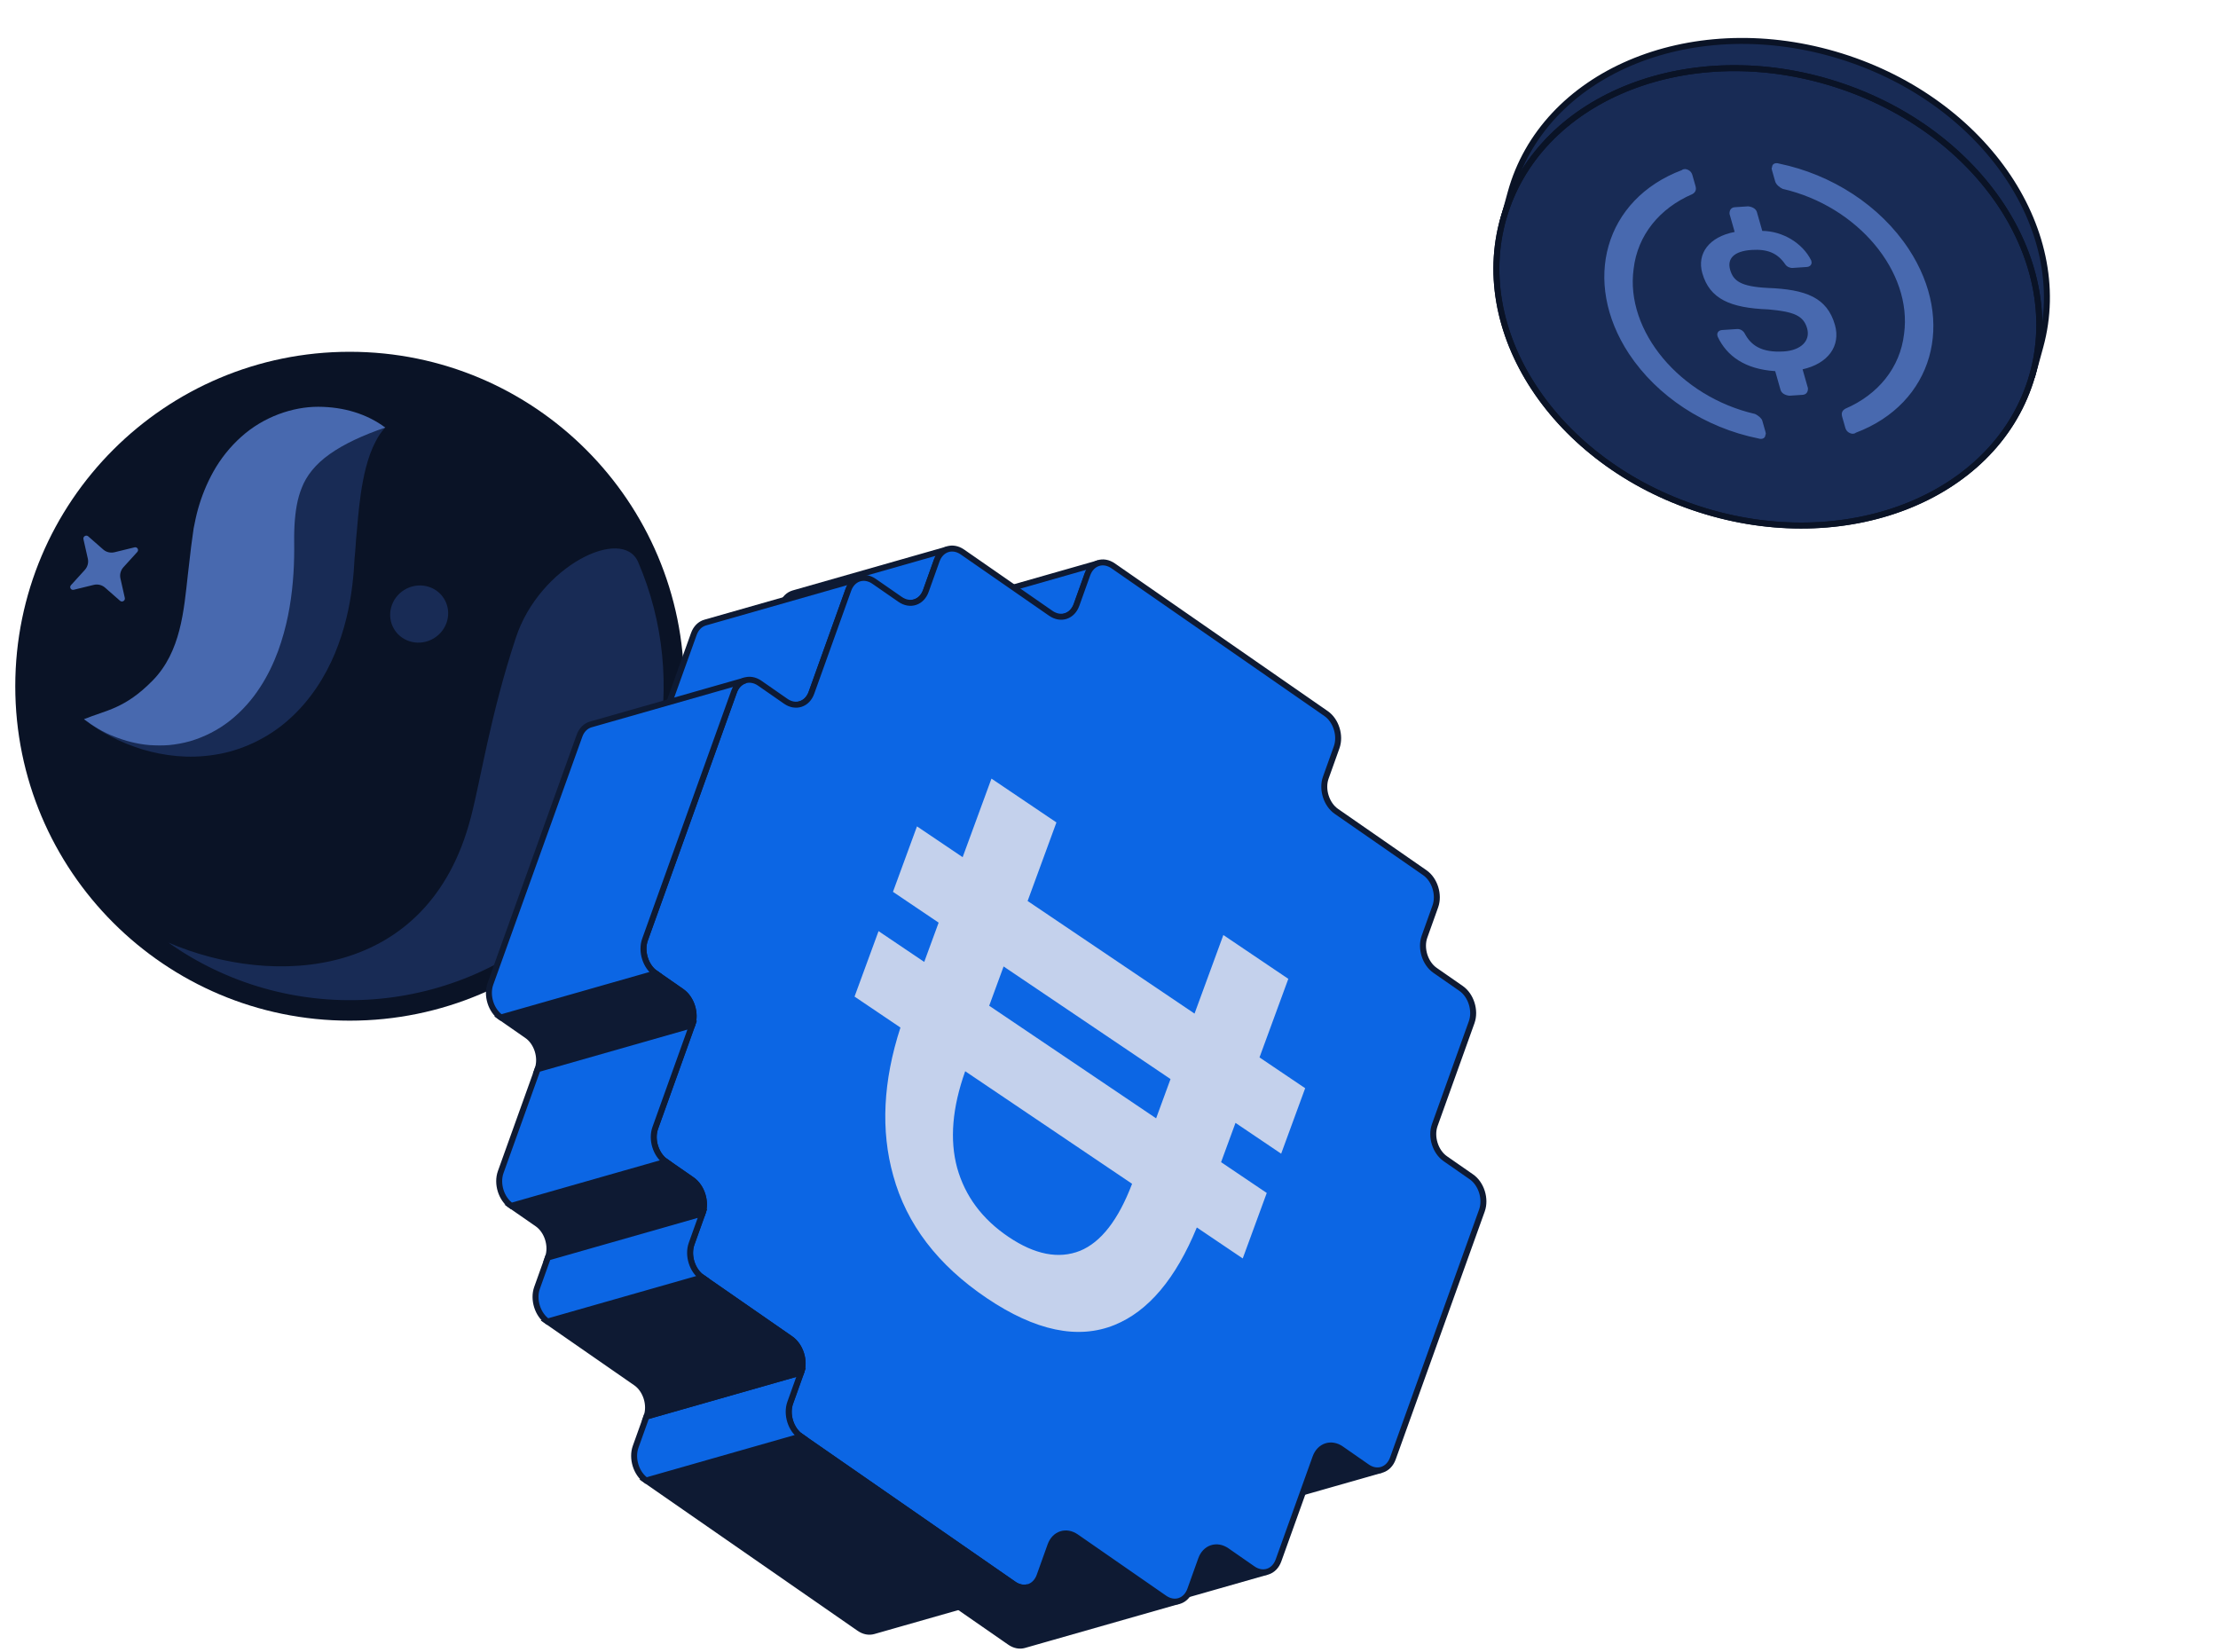
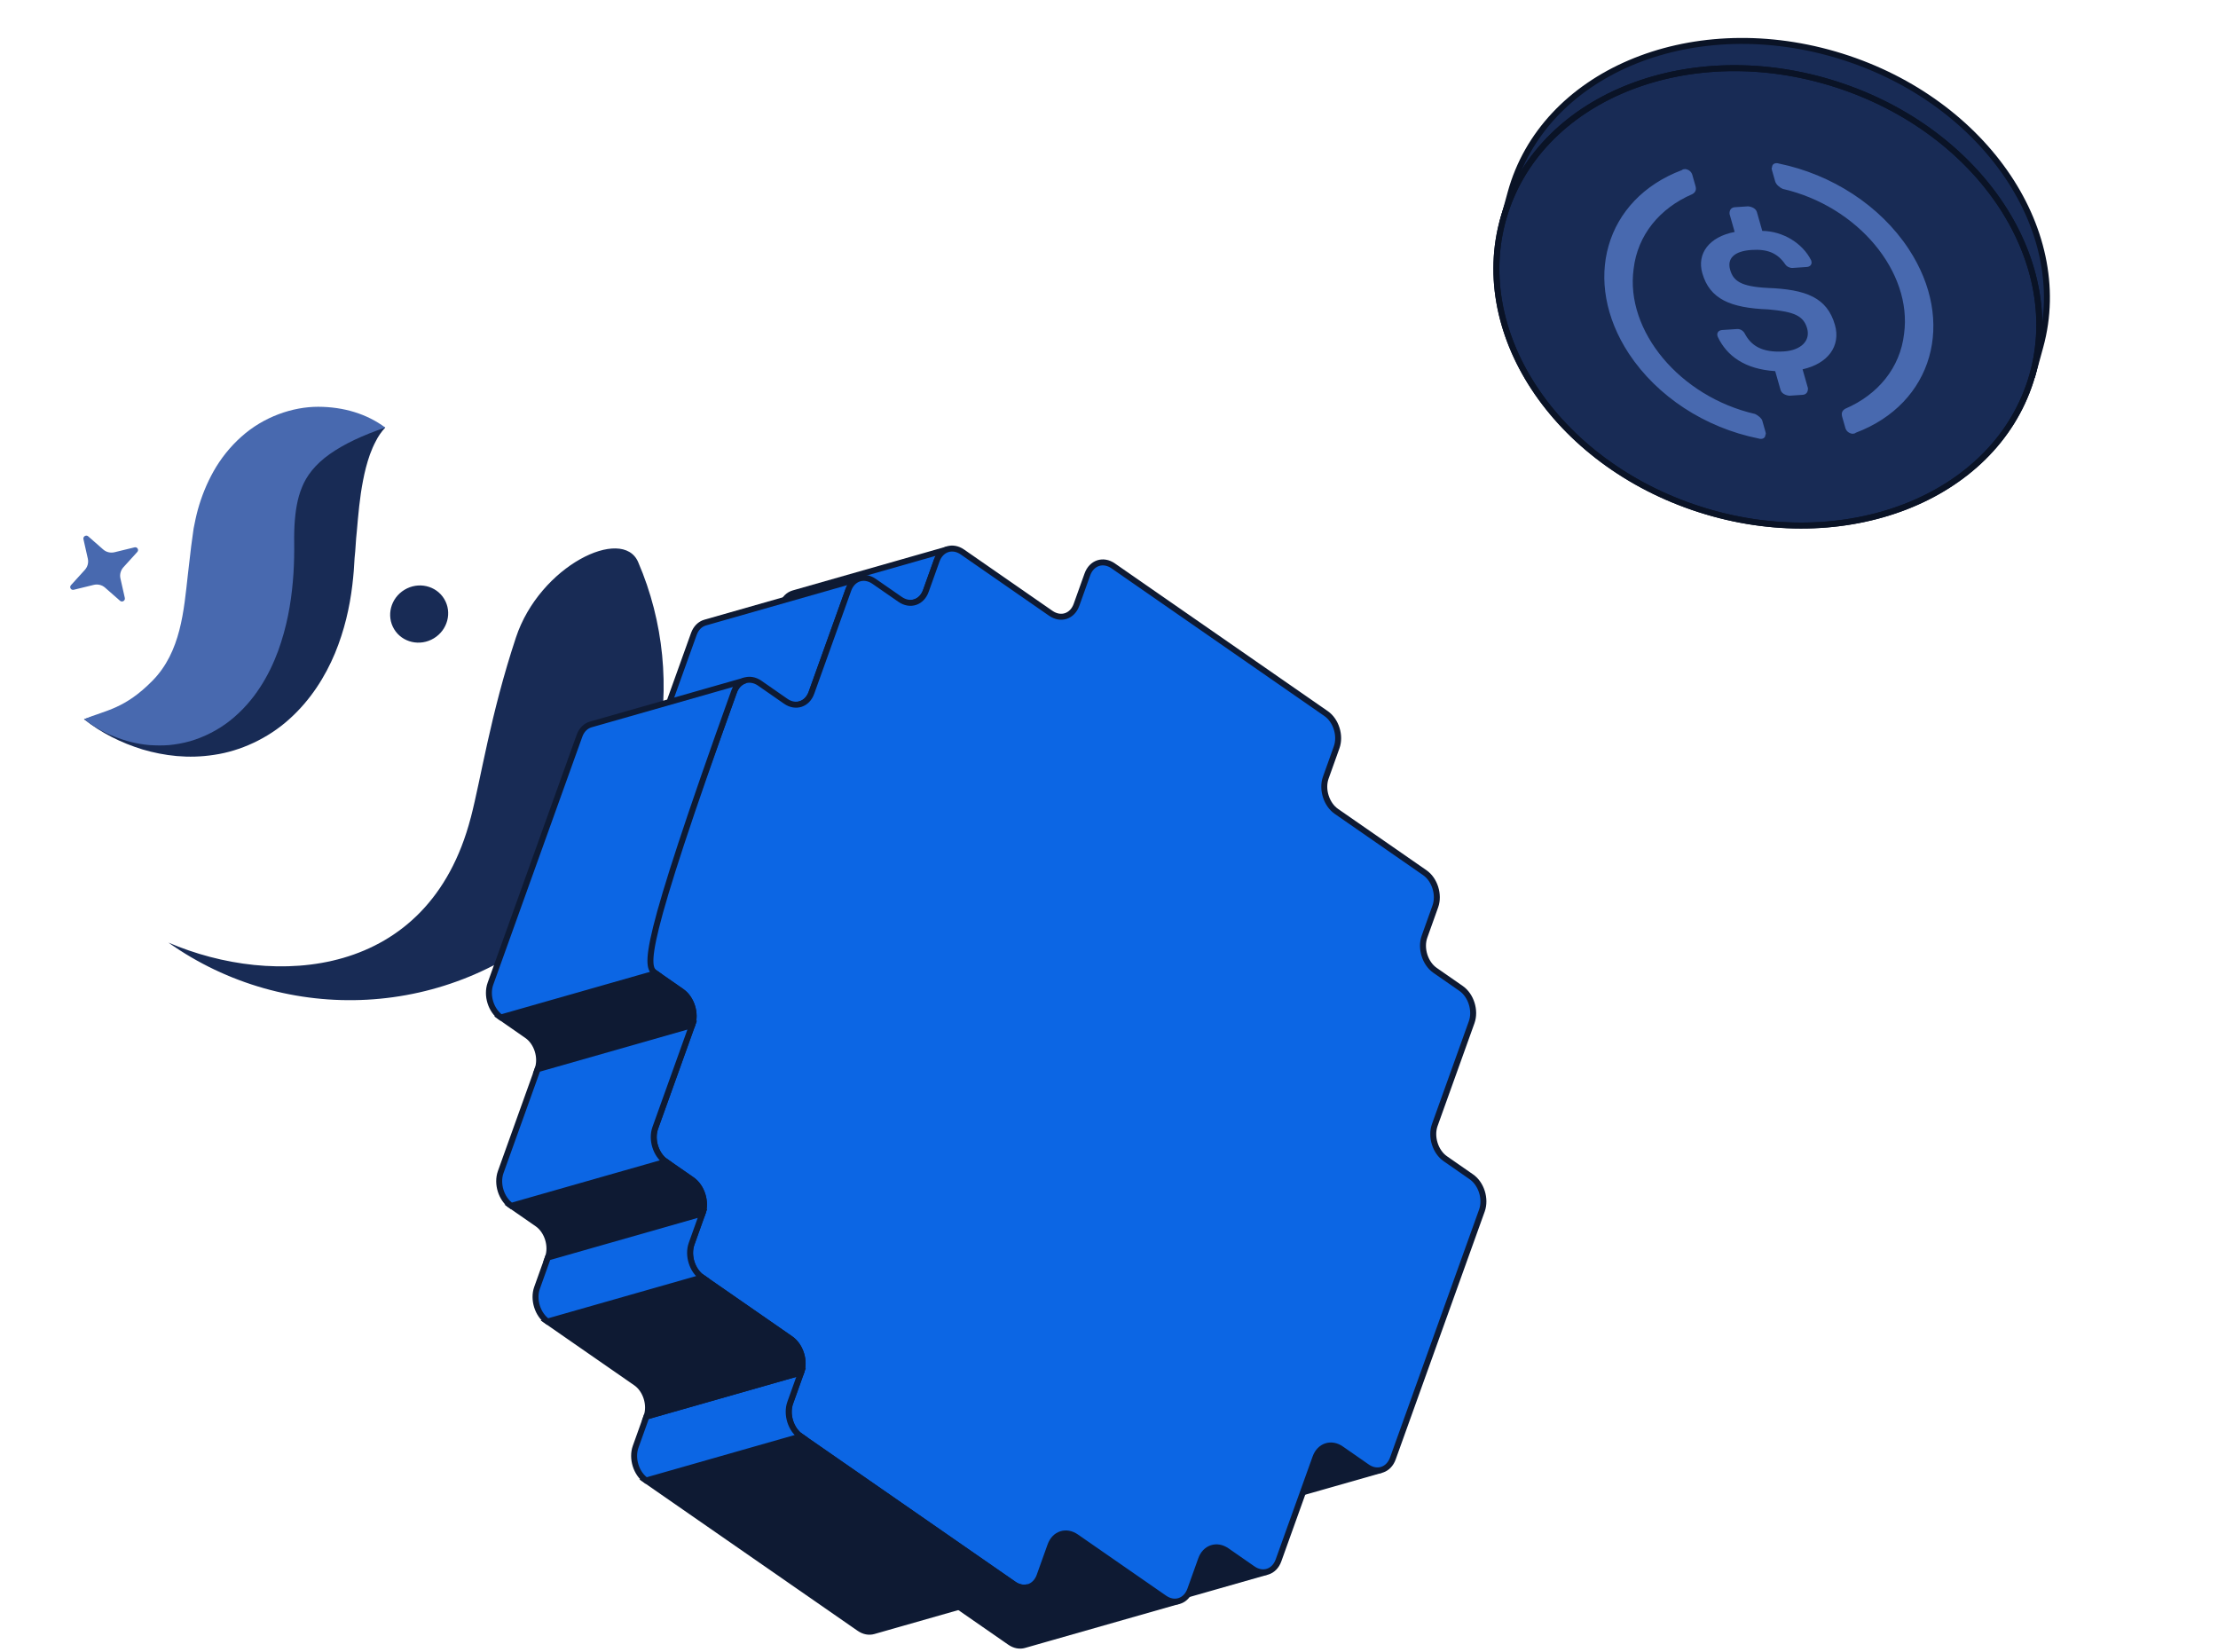
<svg xmlns="http://www.w3.org/2000/svg" width="372" height="277" viewBox="0 0 372 277" fill="none">
-   <path d="M58.651 171.181C89.629 171.181 114.742 146.069 114.742 115.091C114.742 84.113 89.629 59 58.651 59C27.673 59 2.561 84.113 2.561 115.091C2.561 146.069 27.673 171.181 58.651 171.181Z" fill="#0A1326" />
  <path d="M78.946 137.168C71.882 164.313 45.901 165.68 28.25 158.087C47.992 172.072 75.465 170.991 94.096 154.035C111.159 138.505 115.668 114.33 107.03 94.267C104.41 88.183 90.525 94.861 86.533 106.916C82.231 119.909 80.716 130.383 78.952 137.168H78.946Z" fill="#182B55" />
  <path fill-rule="evenodd" clip-rule="evenodd" d="M20.936 100.285L20.198 97.011C20.047 96.345 20.238 95.641 20.709 95.124L23.024 92.574C23.345 92.222 23.024 91.686 22.563 91.798L19.218 92.616C18.539 92.782 17.83 92.614 17.317 92.164L14.793 89.951C14.446 89.645 13.892 89.975 13.994 90.428L14.732 93.702C14.882 94.367 14.691 95.071 14.221 95.589L11.905 98.138C11.585 98.491 11.904 99.027 12.366 98.914L15.711 98.096C16.39 97.93 17.1 98.099 17.613 98.549L20.135 100.761C20.484 101.067 21.038 100.738 20.936 100.285Z" fill="#4869AF" />
  <path fill-rule="evenodd" clip-rule="evenodd" d="M64.615 71.706C62.687 71.148 60.44 71.536 58.498 72.313C56.548 73.11 54.696 74.265 53.122 75.631C49.918 78.365 47.55 81.746 45.797 85.212C44.856 86.961 44.213 88.716 43.536 90.517C43.224 91.409 42.988 92.301 42.724 93.199L42.05 95.736C41.37 98.577 40.62 101.245 39.757 103.602C38.885 105.956 37.927 107.922 36.806 109.569C35.689 111.218 34.285 112.639 32.166 114.013C30.07 115.38 27.311 116.537 24.227 117.557C21.131 118.589 17.741 119.441 14.088 120.619C17.017 122.944 20.3 124.579 23.921 125.698C27.543 126.759 31.579 127.282 35.942 126.593C40.273 125.966 44.923 123.869 48.498 120.628C52.103 117.413 54.566 113.435 56.173 109.584C57.775 105.707 58.645 101.868 59.091 98.154C59.213 97.129 59.265 96.565 59.33 95.782L59.473 93.562C59.644 92.138 59.667 90.621 59.836 89.211C60.091 86.318 60.326 83.44 60.891 80.578C61.171 79.13 61.522 77.695 62.054 76.198C62.326 75.46 62.645 74.706 63.05 73.955C63.446 73.17 63.931 72.45 64.615 71.706Z" fill="#182B55" />
  <path fill-rule="evenodd" clip-rule="evenodd" d="M64.616 71.707C61.515 69.404 57.632 68.235 53.361 68.222C49.122 68.218 44.233 69.864 40.458 73.263C38.589 74.934 37.006 76.931 35.826 79.029C34.651 81.118 33.787 83.301 33.191 85.443C32.895 86.515 32.68 87.577 32.472 88.64L32.064 91.614L31.513 96.338C30.833 102.397 30.339 109.316 25.585 114.152C20.918 118.9 17.769 119.098 14.088 120.62C15.637 121.789 17.305 122.824 19.136 123.516C20.964 124.246 22.926 124.783 25.071 124.963C26.139 125.027 27.244 125.059 28.391 124.96C29.524 124.848 30.696 124.645 31.877 124.311C34.214 123.629 36.593 122.445 38.614 120.831C40.638 119.219 42.329 117.275 43.621 115.27C44.933 113.266 45.889 111.212 46.636 109.202C48.102 105.174 48.788 101.288 49.111 97.584C49.279 95.728 49.344 93.901 49.345 92.113L49.336 89.99C49.346 89.362 49.357 88.729 49.391 88.125C49.536 85.695 49.861 83.62 50.641 81.739C51.386 79.843 52.841 77.894 55.309 76.153C57.764 74.418 60.933 72.966 64.616 71.707Z" fill="#4869AF" />
  <path fill-rule="evenodd" clip-rule="evenodd" d="M66.105 105.524C67.464 107.771 70.447 108.456 72.765 107.055C75.083 105.653 75.858 102.695 74.499 100.448C73.14 98.201 70.16 97.514 67.842 98.915C65.524 100.317 64.746 103.276 66.105 105.524Z" fill="#182B55" />
  <path d="M222.526 242.519C223.278 242.301 224.14 242.44 224.942 243.003L229.309 246.038C230.111 246.592 230.972 246.73 231.725 246.512L205.802 253.907C205.049 254.124 204.188 253.976 203.386 253.432L199.019 250.397C198.217 249.844 197.355 249.705 196.603 249.913L222.526 242.519Z" fill="#0E1A33" stroke="#0E1A33" stroke-miterlimit="10" />
-   <path d="M154.65 108.847L156.472 103.756C156.838 102.737 157.541 102.075 158.373 101.838L184.296 94.443C183.464 94.681 182.761 95.343 182.395 96.361L180.573 101.452C180.206 102.461 179.513 103.123 178.682 103.36L152.759 110.754C153.581 110.517 154.284 109.855 154.65 108.847Z" fill="#0C66E4" stroke="#0E1A33" stroke-miterlimit="10" />
  <path d="M203.327 259.602C204.079 259.384 204.94 259.523 205.743 260.086L210.109 263.121C210.911 263.675 211.773 263.823 212.535 263.605L186.612 271C185.85 271.217 184.988 271.069 184.186 270.515L179.82 267.48C179.018 266.927 178.156 266.788 177.404 266.996L203.327 259.602Z" fill="#0E1A33" stroke="#0E1A33" stroke-miterlimit="10" />
  <path d="M129.369 106.505L131.191 101.414C131.557 100.395 132.26 99.743 133.082 99.506L159.005 92.111C158.183 92.349 157.48 93.011 157.114 94.019L155.292 99.11C154.925 100.119 154.232 100.781 153.4 101.018L127.478 108.413C128.299 108.175 129.002 107.513 129.369 106.505Z" fill="#0C66E4" stroke="#0E1A33" stroke-miterlimit="10" />
  <path d="M178.046 257.258C178.808 257.041 179.67 257.189 180.472 257.742L195.295 268.023C196.097 268.577 196.958 268.715 197.711 268.508L171.788 275.902C171.035 276.12 170.174 275.981 169.372 275.418L154.549 265.137C153.747 264.583 152.876 264.435 152.123 264.652L178.046 257.258Z" fill="#0E1A33" stroke="#0E1A33" stroke-miterlimit="10" />
  <path d="M116.368 106.336C116.734 105.317 117.437 104.655 118.259 104.418L144.182 97.023C143.36 97.261 142.657 97.923 142.29 98.941L136.102 116.191C135.735 117.21 135.032 117.862 134.211 118.099L108.288 125.494C109.11 125.257 109.813 124.594 110.179 123.586L116.368 106.336Z" fill="#0C66E4" stroke="#0E1A33" stroke-miterlimit="10" />
  <path d="M127.418 114.58C125.745 113.424 123.804 114.066 123.111 116.014L108.179 157.592C107.476 159.55 108.278 162.09 109.942 163.247L114.308 166.282C115.982 167.438 116.774 169.979 116.081 171.926L109.892 189.177C109.189 191.134 109.991 193.675 111.665 194.841L116.031 197.866C117.715 199.033 118.507 201.573 117.814 203.521L115.992 208.612C115.299 210.559 116.091 213.1 117.764 214.256L132.587 224.537C134.27 225.704 135.063 228.244 134.369 230.192L132.548 235.283C131.854 237.23 132.647 239.771 134.32 240.927L170.046 265.71C171.719 266.867 173.66 266.224 174.353 264.277L176.175 259.186C176.868 257.239 178.809 256.596 180.492 257.762L195.315 268.043C196.988 269.2 198.929 268.557 199.622 266.61L201.444 261.519C202.137 259.572 204.078 258.929 205.751 260.086L210.118 263.12C211.801 264.287 213.742 263.644 214.435 261.687L220.624 244.437C221.317 242.489 223.268 241.847 224.931 243.003L229.298 246.038C230.971 247.195 232.912 246.552 233.615 244.595L248.547 203.016C249.24 201.069 248.448 198.528 246.775 197.372L242.408 194.337C240.734 193.18 239.942 190.64 240.635 188.692L246.824 171.442C247.527 169.485 246.725 166.944 245.052 165.778L240.685 162.743C239.012 161.586 238.219 159.046 238.913 157.098L240.734 152.007C241.428 150.06 240.635 147.519 238.962 146.362L224.139 136.081C222.456 134.915 221.664 132.374 222.357 130.427L224.179 125.336C224.882 123.379 224.08 120.838 222.416 119.681L186.691 94.898C185.017 93.742 183.076 94.384 182.373 96.342L180.551 101.433C179.858 103.38 177.918 104.023 176.234 102.856L161.411 92.575C159.738 91.419 157.797 92.061 157.104 94.009L155.282 99.1C154.589 101.047 152.648 101.69 150.965 100.523L146.598 97.498C144.915 96.332 142.974 96.974 142.281 98.932L136.092 116.182C135.399 118.129 133.449 118.772 131.785 117.615L127.418 114.58Z" fill="#0C66E4" stroke="#0E1A33" stroke-miterlimit="10" />
-   <path fill-rule="evenodd" clip-rule="evenodd" d="M186.943 222.211C180.798 224.711 173.647 223.21 165.488 217.707C157.274 212.167 152.048 205.319 149.811 197.166C147.696 189.609 148.099 181.332 151.021 172.336L143.323 167.143L147.35 156.163L155.01 161.329L157.427 154.741L149.767 149.575L153.795 138.595L161.454 143.761L166.287 130.585L177.183 137.935L172.351 151.111L200.346 169.994L205.179 156.818L216.075 164.167L211.242 177.343L218.902 182.51L214.875 193.491L207.215 188.324L204.798 194.912L212.458 200.079L208.43 211.059L200.73 205.865C197.19 214.463 192.594 219.912 186.943 222.211ZM189.871 198.541C187.571 204.588 184.664 208.334 181.152 209.779C177.563 211.202 173.562 210.424 169.147 207.446C164.733 204.469 161.861 200.611 160.533 195.872C159.257 191.178 159.706 185.774 161.881 179.661L189.871 198.541ZM193.902 187.562L165.906 168.679L168.323 162.091L196.318 180.974L193.902 187.562Z" fill="#C4D1EC" />
  <path d="M134.3 240.906L170.025 265.689C170.827 266.243 171.689 266.381 172.441 266.174L146.519 273.568C145.756 273.786 144.905 273.647 144.103 273.084L108.377 248.301L134.3 240.906Z" fill="#0E1A33" stroke="#0E1A33" stroke-miterlimit="10" />
  <path d="M134.35 230.171L132.528 235.262C131.835 237.209 132.627 239.75 134.3 240.907L108.377 248.301C106.704 247.144 105.912 244.604 106.605 242.656L108.427 237.565L134.35 230.171Z" fill="#0C66E4" stroke="#0E1A33" stroke-miterlimit="10" />
  <path d="M109.953 163.246L114.32 166.281C115.993 167.438 116.785 169.978 116.092 171.926L90.169 179.32C90.862 177.373 90.07 174.832 88.397 173.675L84.03 170.64L109.953 163.246Z" fill="#0E1A33" stroke="#0E1A33" stroke-miterlimit="10" />
-   <path d="M97.188 123.41C97.554 122.391 98.257 121.739 99.079 121.502L125.002 114.107C124.18 114.345 123.477 115.007 123.111 116.015L108.179 157.594C107.476 159.551 108.278 162.092 109.941 163.248L84.019 170.643C82.345 169.486 81.553 166.946 82.256 164.988L97.188 123.41Z" fill="#0C66E4" stroke="#0E1A33" stroke-miterlimit="10" />
+   <path d="M97.188 123.41C97.554 122.391 98.257 121.739 99.079 121.502L125.002 114.107C124.18 114.345 123.477 115.007 123.111 116.015C107.476 159.551 108.278 162.092 109.941 163.248L84.019 170.643C82.345 169.486 81.553 166.946 82.256 164.988L97.188 123.41Z" fill="#0C66E4" stroke="#0E1A33" stroke-miterlimit="10" />
  <path d="M117.756 214.247L132.579 224.528C134.263 225.695 135.055 228.235 134.362 230.183L108.439 237.577C109.132 235.629 108.34 233.089 106.656 231.922L91.833 221.641L117.756 214.247Z" fill="#0E1A33" stroke="#0E1A33" stroke-miterlimit="10" />
  <path d="M111.675 194.83L116.042 197.855C117.725 199.022 118.518 201.562 117.824 203.51L91.902 210.904C92.595 208.956 91.803 206.416 90.119 205.249L85.753 202.224L111.675 194.83Z" fill="#0E1A33" stroke="#0E1A33" stroke-miterlimit="10" />
  <path d="M117.814 203.512L115.992 208.603C115.299 210.55 116.091 213.091 117.765 214.247L91.842 221.642C90.169 220.485 89.376 217.945 90.07 215.997L91.891 210.906L117.814 203.512Z" fill="#0C66E4" stroke="#0E1A33" stroke-miterlimit="10" />
  <path d="M116.091 171.928L109.902 189.178C109.199 191.135 110.001 193.676 111.675 194.842L85.752 202.237C84.069 201.07 83.276 198.53 83.979 196.572L90.168 179.322L116.091 171.928Z" fill="#0C66E4" stroke="#0E1A33" stroke-miterlimit="10" />
  <path d="M340.473 62.617L340.932 62.753L342.205 58.117C347.678 38.178 332.225 16.233 307.693 9.109C283.161 1.985 258.834 12.373 253.36 32.313L252.088 36.949L252.547 37.086C250.853 55.461 265.666 74.265 288.027 80.757C310.387 87.248 332.573 79.193 340.473 62.623V62.617Z" fill="#182B55" stroke="#0A1326" stroke-miterlimit="10" />
  <path d="M340.557 63.932C346.877 44.247 332.275 21.957 307.943 14.145C283.612 6.333 258.764 15.957 252.443 35.642C246.123 55.327 260.725 77.617 285.056 85.429C309.388 93.241 334.236 83.617 340.557 63.932Z" fill="#182B55" stroke="#0A1326" stroke-miterlimit="10" />
  <path d="M307.753 54.493C306.445 49.9 302.886 48.533 296.478 48.291C291.885 48.062 290.697 47.072 290.174 45.234C289.651 43.397 290.796 42.118 293.758 41.92C296.424 41.743 298.13 42.431 299.431 44.35C299.691 44.734 300.21 44.967 300.655 44.937L303.025 44.779C303.617 44.74 303.949 44.317 303.8 43.792L303.763 43.661C302.348 40.813 299.046 38.76 295.565 38.725L294.668 35.576C294.519 35.051 293.962 34.687 293.184 34.605L290.963 34.753C290.37 34.792 290.038 35.215 290.076 35.882L290.936 38.9C286.642 39.721 284.575 42.532 285.509 45.813C286.742 50.143 290.19 51.651 296.598 51.893C300.933 52.273 302.49 52.971 303.088 55.071C303.686 57.171 302.023 58.752 299.209 58.94C295.357 59.196 293.613 57.842 292.608 55.903C292.311 55.388 291.792 55.155 291.347 55.184L288.829 55.352C288.237 55.392 287.905 55.815 288.054 56.34L288.091 56.471C289.618 59.712 292.66 61.916 297.735 62.247L298.632 65.396C298.782 65.921 299.338 66.285 300.116 66.367L302.338 66.219C302.93 66.179 303.263 65.756 303.224 65.09L302.327 61.941C306.584 60.989 308.762 58.035 307.753 54.493Z" fill="#4869AF" />
  <path d="M294.343 69.426C281.744 66.522 272.569 55.501 273.988 45.11C274.641 39.45 278.334 34.926 283.846 32.553C284.364 32.251 284.548 31.837 284.362 31.181L283.839 29.344C283.689 28.819 283.281 28.445 282.651 28.354C282.503 28.363 282.207 28.383 282.096 28.524C269.145 33.399 265.215 47.166 273.208 59.336C277.966 66.506 285.942 71.725 294.909 73.534C295.576 73.757 296.094 73.455 296.092 72.92C296.203 72.779 296.166 72.648 296.091 72.385L295.568 70.548C295.456 70.154 294.862 69.659 294.343 69.426ZM298.39 27.438C297.722 27.215 297.204 27.517 297.206 28.052C297.095 28.193 297.132 28.324 297.207 28.587L297.73 30.424C297.879 30.949 298.473 31.444 298.992 31.677C311.592 34.581 320.767 45.603 319.348 55.993C318.695 61.653 315.002 66.178 309.489 68.551C308.971 68.853 308.787 69.266 308.974 69.922L309.497 71.759C309.647 72.284 310.055 72.658 310.685 72.75C310.833 72.74 311.129 72.72 311.24 72.579C324.191 67.705 328.121 53.938 320.128 41.768C315.333 34.466 307.209 29.257 298.39 27.438Z" fill="#4869AF" />
  <path d="M340.557 63.932C346.877 44.247 332.275 21.957 307.943 14.145C283.612 6.333 258.764 15.957 252.443 35.642C246.123 55.327 260.725 77.617 285.056 85.429C309.388 93.241 334.236 83.617 340.557 63.932Z" stroke="#0A1326" stroke-miterlimit="10" />
</svg>